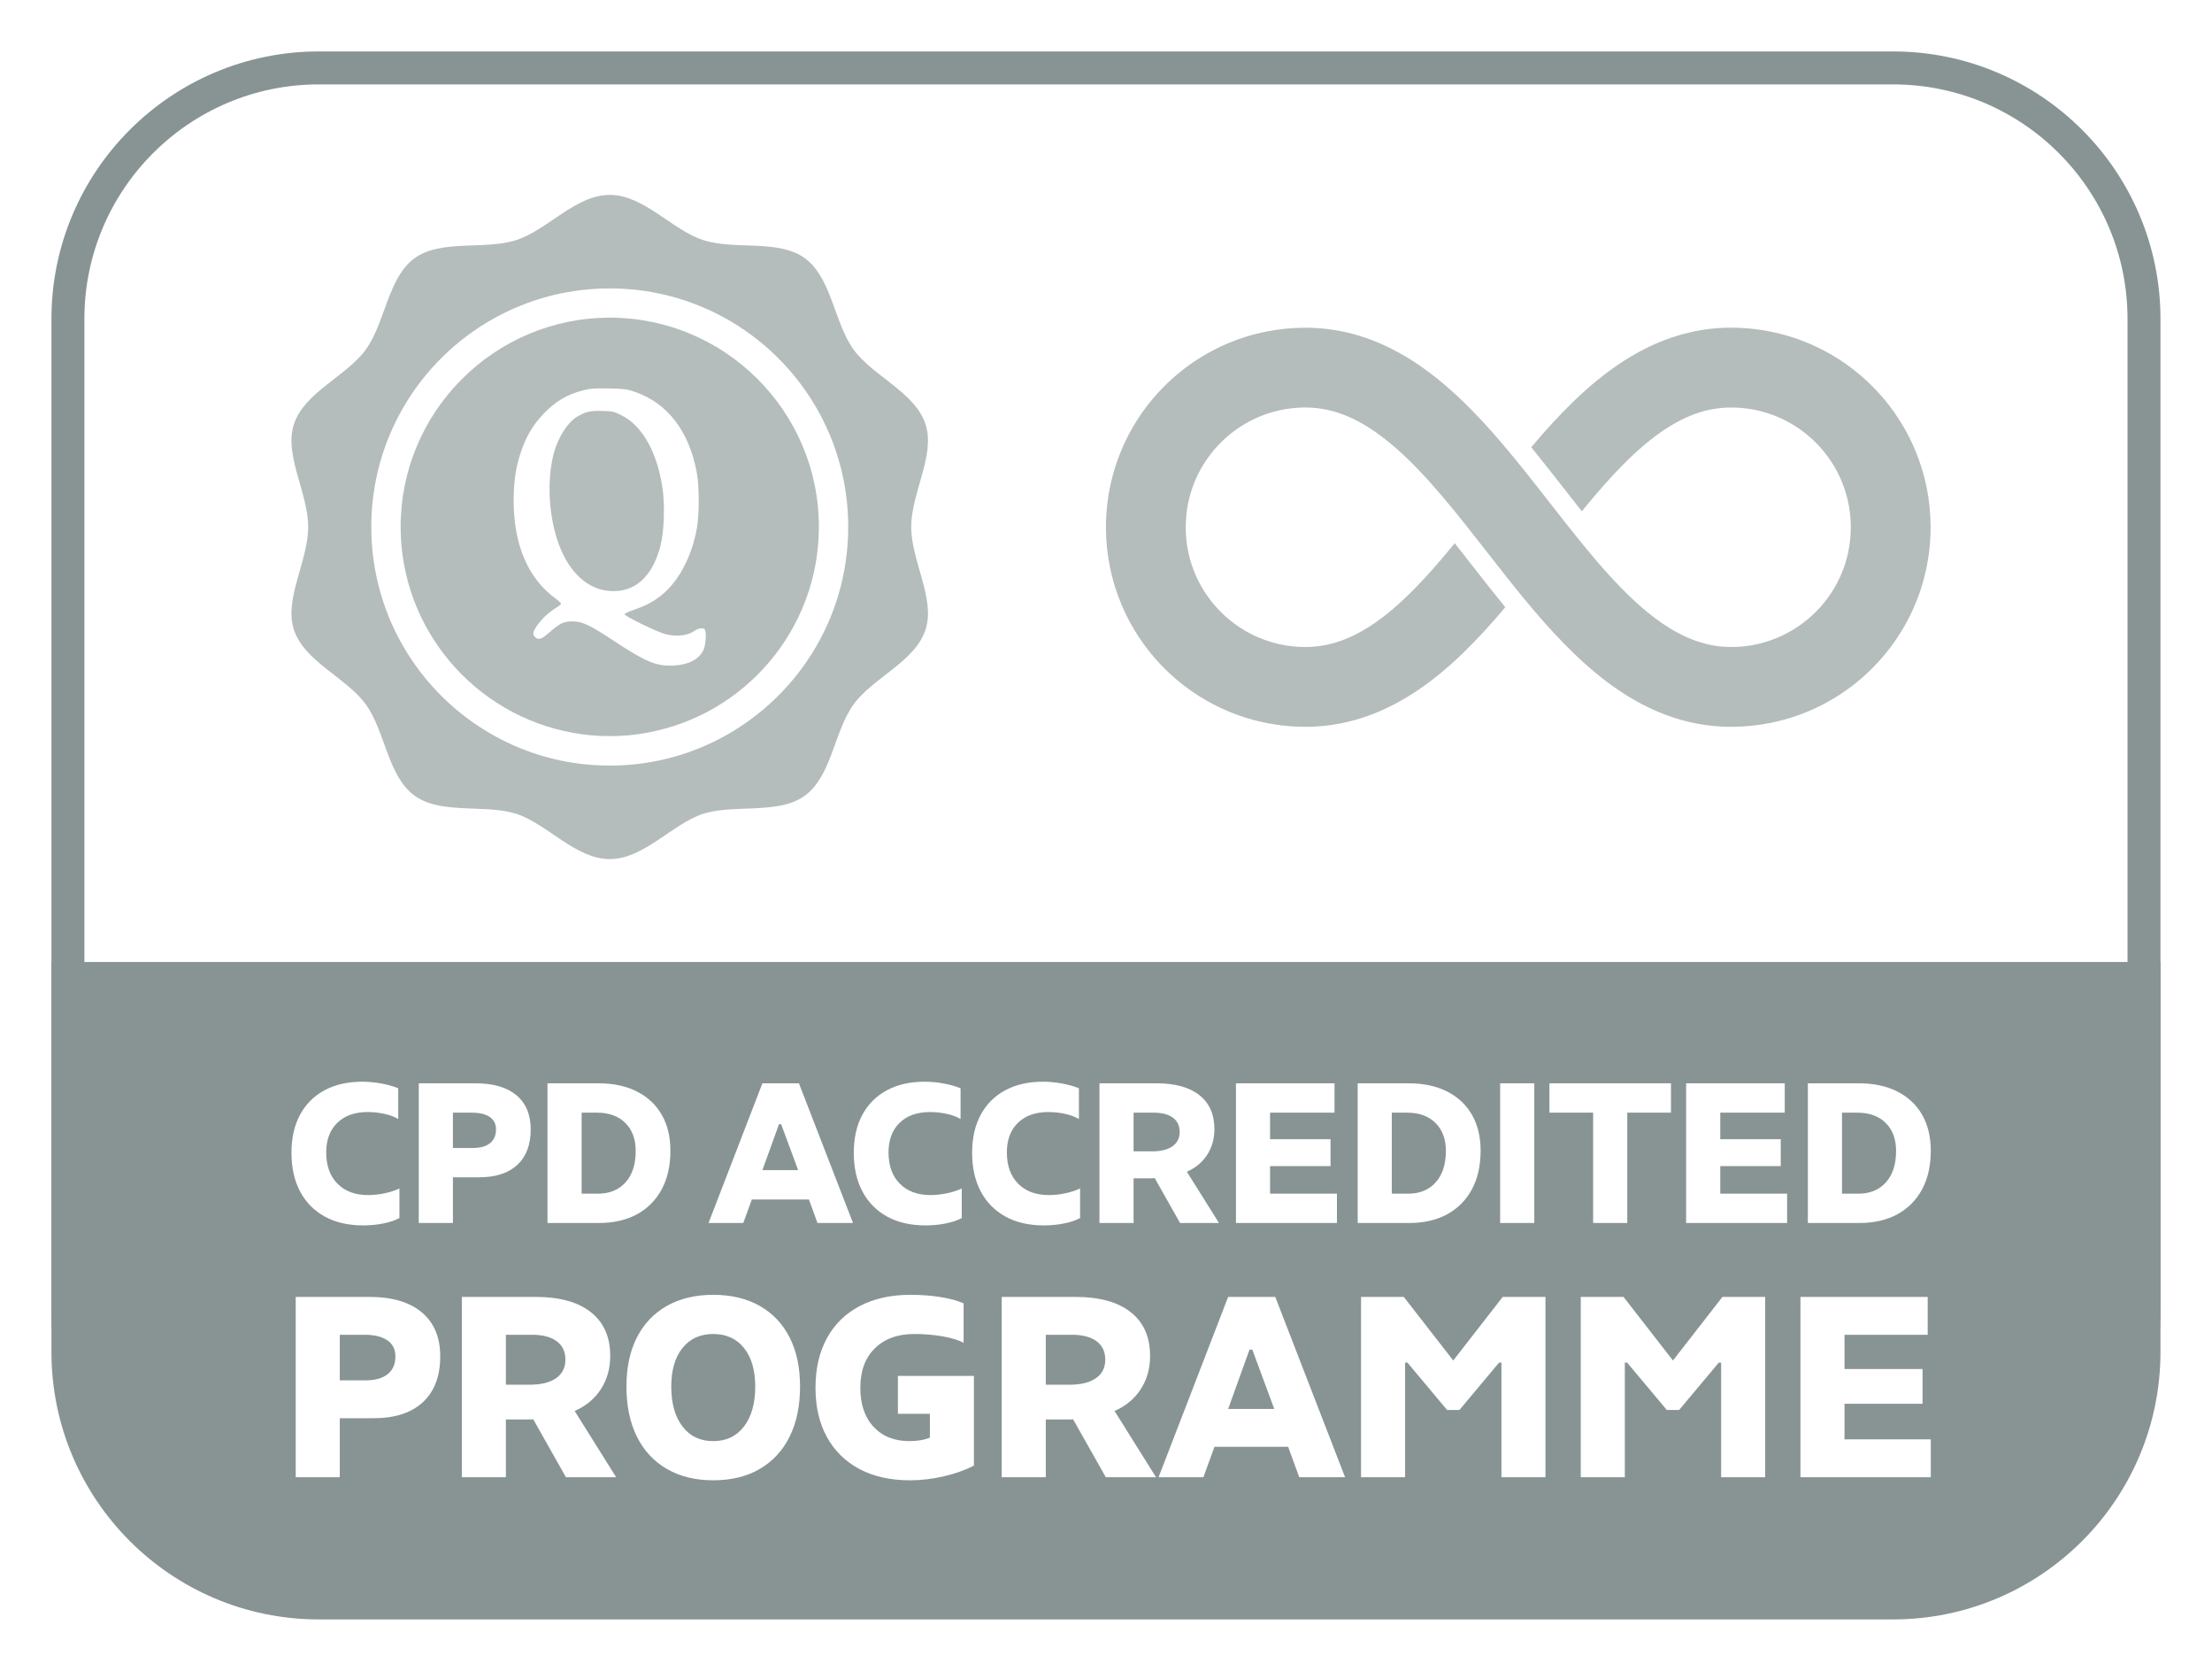
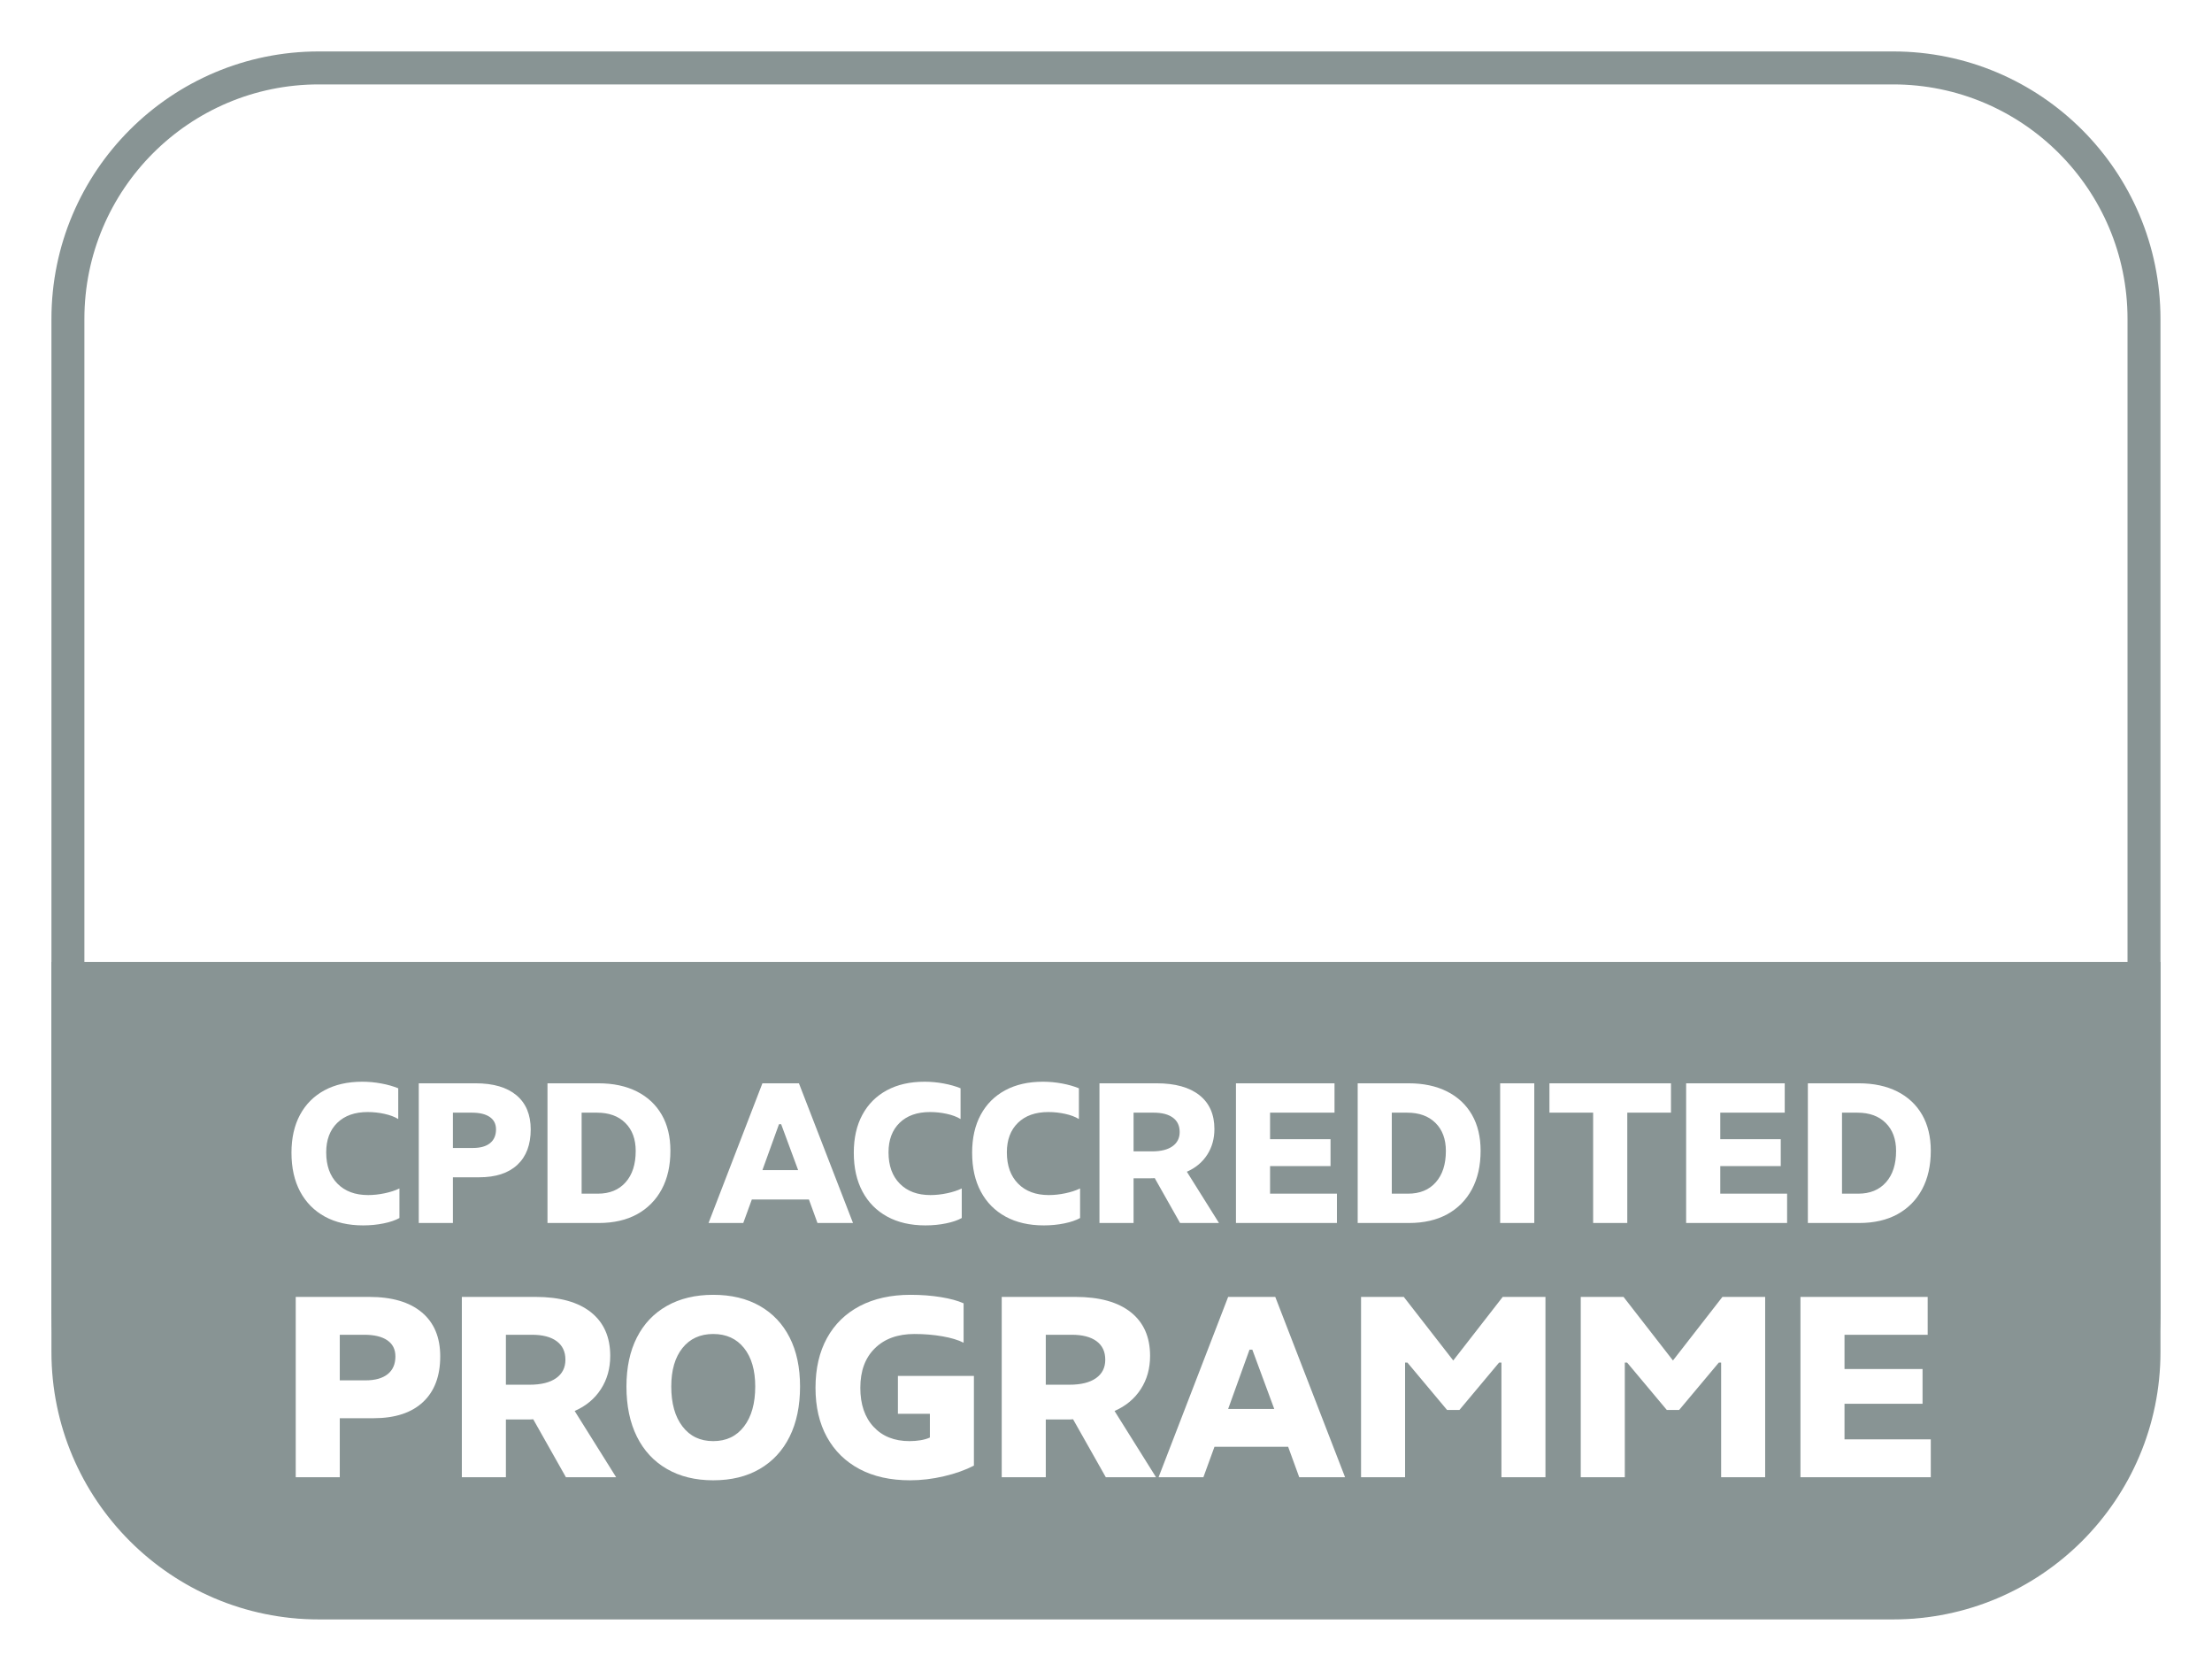
<svg xmlns="http://www.w3.org/2000/svg" width="100%" height="100%" viewBox="0 0 1593 1203" version="1.1" xml:space="preserve" style="fill-rule:evenodd;clip-rule:evenodd;">
  <g transform="matrix(1,0,0,1,-2581.82,-1341.52)">
    <g transform="matrix(23.732,0,0,23.732,713.326,989.494)">
      <g transform="matrix(1,0,0,1,8.294,-0.039)">
        <path d="M135.5,24.548L135.5,55.886C135.5,60.088 132.088,63.5 127.886,63.5L80.114,63.5C75.912,63.5 72.5,60.088 72.5,55.886L72.5,24.548C72.5,20.345 75.912,16.933 80.114,16.933L127.886,16.933C132.088,16.933 135.5,20.345 135.5,24.548Z" style="fill:none;stroke:rgb(136,148,148);stroke-width:1px;" />
      </g>
    </g>
    <g transform="matrix(23.732,0,0,23.732,713.326,989.494)">
      <g transform="matrix(1,0,0,1.172,8.294,-11.067)">
        <path d="M72,47L136,47L136,56C136,60.389 132.389,64 128,64L80,64C75.611,64 72,60.389 72,56L72,47ZM92.083,60.416C92.63,60.416 93.1,60.318 93.494,60.122C93.887,59.927 94.19,59.648 94.401,59.286C94.612,58.923 94.717,58.491 94.717,57.989C94.717,57.495 94.612,57.072 94.401,56.719C94.19,56.365 93.887,56.093 93.494,55.902C93.1,55.711 92.63,55.615 92.083,55.615C91.541,55.615 91.072,55.711 90.676,55.902C90.28,56.093 89.977,56.365 89.766,56.719C89.555,57.072 89.449,57.495 89.449,57.989C89.449,58.491 89.555,58.923 89.766,59.286C89.977,59.648 90.28,59.927 90.676,60.122C91.072,60.318 91.541,60.416 92.083,60.416ZM92.083,59.402C91.687,59.402 91.376,59.276 91.149,59.022C90.922,58.769 90.809,58.424 90.809,57.989C90.809,57.567 90.922,57.234 91.149,56.992C91.376,56.75 91.687,56.629 92.083,56.629C92.479,56.629 92.79,56.75 93.017,56.992C93.244,57.234 93.357,57.567 93.357,57.989C93.357,58.424 93.244,58.769 93.017,59.022C92.79,59.276 92.479,59.402 92.083,59.402ZM99.993,60.036L99.993,57.715L97.687,57.715L97.687,58.695L98.657,58.695L98.657,59.309C98.578,59.34 98.485,59.363 98.375,59.379C98.266,59.394 98.154,59.402 98.039,59.402C97.58,59.402 97.217,59.279 96.949,59.032C96.68,58.786 96.546,58.449 96.546,58.022C96.546,57.587 96.693,57.245 96.988,56.999C97.282,56.752 97.682,56.629 98.188,56.629C98.485,56.629 98.767,56.649 99.036,56.689C99.304,56.729 99.519,56.784 99.68,56.855L99.68,55.835C99.508,55.769 99.279,55.715 98.993,55.675C98.706,55.635 98.399,55.615 98.07,55.615C97.476,55.615 96.963,55.712 96.53,55.905C96.098,56.099 95.766,56.375 95.534,56.735C95.302,57.095 95.186,57.524 95.186,58.022C95.186,58.515 95.302,58.941 95.534,59.299C95.766,59.657 96.095,59.932 96.523,60.126C96.95,60.319 97.461,60.416 98.055,60.416C98.393,60.416 98.736,60.381 99.082,60.312C99.429,60.243 99.733,60.151 99.993,60.036ZM103.002,58.836L103.995,60.336L105.519,60.336L104.261,58.622C104.605,58.493 104.87,58.304 105.058,58.055C105.246,57.807 105.339,57.52 105.339,57.195C105.339,56.706 105.144,56.33 104.753,56.065C104.362,55.801 103.802,55.669 103.073,55.669L100.837,55.669L100.837,60.336L102.174,60.336L102.174,58.842L102.83,58.842C102.909,58.842 102.966,58.84 103.002,58.836ZM102.893,57.942L102.174,57.942L102.174,56.649L102.963,56.649C103.286,56.649 103.536,56.704 103.714,56.815C103.891,56.926 103.979,57.086 103.979,57.295C103.979,57.5 103.886,57.659 103.698,57.772C103.51,57.885 103.242,57.942 102.893,57.942ZM111.256,60.336L109.138,55.669L107.708,55.669L105.597,60.336L106.957,60.336L107.293,59.549L109.529,59.549L109.865,60.336L111.256,60.336ZM108.356,57.035L108.442,57.035L109.107,58.569L107.708,58.569L108.356,57.035ZM81.641,55.669L79.413,55.669L79.413,60.336L80.75,60.336L80.75,58.809L81.773,58.809C82.425,58.809 82.925,58.67 83.274,58.392C83.623,58.114 83.798,57.72 83.798,57.209C83.798,56.715 83.612,56.335 83.239,56.069C82.866,55.802 82.334,55.669 81.641,55.669ZM81.531,57.829L80.75,57.829L80.75,56.649L81.492,56.649C81.794,56.649 82.028,56.696 82.192,56.792C82.356,56.888 82.438,57.026 82.438,57.209C82.438,57.409 82.36,57.562 82.203,57.669C82.047,57.775 81.823,57.829 81.531,57.829ZM86.62,58.836L87.612,60.336L89.136,60.336L87.878,58.622C88.222,58.493 88.488,58.304 88.675,58.055C88.863,57.807 88.957,57.52 88.957,57.195C88.957,56.706 88.761,56.33 88.37,56.065C87.98,55.801 87.419,55.669 86.69,55.669L84.454,55.669L84.454,60.336L85.791,60.336L85.791,58.842L86.448,58.842C86.526,58.842 86.583,58.84 86.62,58.836ZM86.51,57.942L85.791,57.942L85.791,56.649L86.58,56.649C86.904,56.649 87.154,56.704 87.331,56.815C87.508,56.926 87.597,57.086 87.597,57.295C87.597,57.5 87.503,57.659 87.315,57.772C87.128,57.885 86.859,57.942 86.51,57.942ZM115.93,57.369L116.001,57.369L116.001,60.336L117.337,60.336L117.337,55.669L116.04,55.669L114.539,57.315L113.038,55.669L111.741,55.669L111.741,60.336L113.077,60.336L113.077,57.369L113.148,57.369L114.351,58.595L114.727,58.595L115.93,57.369ZM122.598,57.369L122.668,57.369L122.668,60.336L124.004,60.336L124.004,55.669L122.707,55.669L121.206,57.315L119.706,55.669L118.408,55.669L118.408,60.336L119.745,60.336L119.745,57.369L119.815,57.369L121.019,58.595L121.394,58.595L122.598,57.369ZM128.936,56.649L128.936,55.669L125.075,55.669L125.075,60.336L129.03,60.336L129.03,59.356L126.412,59.356L126.412,58.435L128.78,58.435L128.78,57.535L126.412,57.535L126.412,56.649L128.936,56.649ZM81.458,53.818C81.676,53.818 81.884,53.801 82.082,53.766C82.279,53.732 82.439,53.685 82.56,53.627L82.56,52.862C82.435,52.914 82.286,52.955 82.115,52.986C81.943,53.017 81.775,53.033 81.609,53.033C81.218,53.033 80.908,52.935 80.68,52.738C80.452,52.542 80.338,52.272 80.338,51.927C80.338,51.604 80.45,51.349 80.674,51.163C80.898,50.977 81.206,50.884 81.597,50.884C81.771,50.884 81.94,50.9 82.106,50.931C82.271,50.962 82.411,51.006 82.524,51.065L82.524,50.269C82.378,50.218 82.208,50.176 82.012,50.145C81.816,50.114 81.623,50.099 81.434,50.099C80.99,50.099 80.607,50.173 80.286,50.321C79.965,50.469 79.718,50.68 79.544,50.954C79.371,51.228 79.284,51.556 79.284,51.938C79.284,52.327 79.372,52.662 79.547,52.943C79.723,53.223 79.973,53.439 80.298,53.591C80.623,53.742 81.01,53.818 81.458,53.818ZM84.873,50.14L83.147,50.14L83.147,53.756L84.183,53.756L84.183,52.573L84.976,52.573C85.481,52.573 85.868,52.466 86.139,52.25C86.409,52.035 86.544,51.729 86.544,51.333C86.544,50.951 86.4,50.657 86.112,50.45C85.823,50.244 85.41,50.14 84.873,50.14ZM84.788,51.814L84.183,51.814L84.183,50.9L84.758,50.9C84.992,50.9 85.173,50.937 85.3,51.011C85.427,51.085 85.491,51.192 85.491,51.333C85.491,51.488 85.43,51.607 85.309,51.69C85.188,51.773 85.014,51.814 84.788,51.814ZM88.597,50.14L87.053,50.14L87.053,53.756L88.609,53.756C89.062,53.756 89.449,53.68 89.772,53.529C90.095,53.377 90.344,53.162 90.52,52.883C90.696,52.604 90.783,52.272 90.783,51.886C90.783,51.525 90.696,51.214 90.52,50.954C90.344,50.694 90.093,50.493 89.766,50.352C89.439,50.211 89.049,50.14 88.597,50.14ZM88.579,52.997L88.089,52.997L88.089,50.9L88.555,50.9C88.918,50.9 89.205,50.988 89.415,51.166C89.625,51.343 89.73,51.585 89.73,51.891C89.73,52.236 89.628,52.506 89.424,52.702C89.22,52.899 88.938,52.997 88.579,52.997ZM96.324,53.756L94.683,50.14L93.575,50.14L91.94,53.756L92.994,53.756L93.254,53.147L94.986,53.147L95.246,53.756L96.324,53.756ZM94.078,51.199L94.144,51.199L94.659,52.387L93.575,52.387L94.078,51.199ZM98.522,53.818C98.74,53.818 98.948,53.801 99.146,53.766C99.344,53.732 99.503,53.685 99.624,53.627L99.624,52.862C99.499,52.914 99.351,52.955 99.179,52.986C99.008,53.017 98.839,53.033 98.674,53.033C98.282,53.033 97.972,52.935 97.744,52.738C97.516,52.542 97.402,52.272 97.402,51.927C97.402,51.604 97.514,51.349 97.738,51.163C97.962,50.977 98.27,50.884 98.662,50.884C98.835,50.884 99.005,50.9 99.17,50.931C99.336,50.962 99.475,51.006 99.588,51.065L99.588,50.269C99.443,50.218 99.272,50.176 99.076,50.145C98.881,50.114 98.688,50.099 98.498,50.099C98.054,50.099 97.672,50.173 97.351,50.321C97.03,50.469 96.782,50.68 96.609,50.954C96.435,51.228 96.348,51.556 96.348,51.938C96.348,52.327 96.436,52.662 96.612,52.943C96.787,53.223 97.038,53.439 97.363,53.591C97.688,53.742 98.074,53.818 98.522,53.818ZM102.113,53.818C102.331,53.818 102.539,53.801 102.737,53.766C102.935,53.732 103.094,53.685 103.215,53.627L103.215,52.862C103.09,52.914 102.942,52.955 102.77,52.986C102.599,53.017 102.43,53.033 102.265,53.033C101.873,53.033 101.563,52.935 101.335,52.738C101.107,52.542 100.993,52.272 100.993,51.927C100.993,51.604 101.105,51.349 101.329,51.163C101.553,50.977 101.861,50.884 102.253,50.884C102.426,50.884 102.596,50.9 102.761,50.931C102.927,50.962 103.066,51.006 103.179,51.065L103.179,50.269C103.034,50.218 102.863,50.176 102.667,50.145C102.472,50.114 102.279,50.099 102.089,50.099C101.645,50.099 101.263,50.173 100.942,50.321C100.621,50.469 100.373,50.68 100.2,50.954C100.026,51.228 99.939,51.556 99.939,51.938C99.939,52.327 100.027,52.662 100.203,52.943C100.378,53.223 100.629,53.439 100.954,53.591C101.279,53.742 101.665,53.818 102.113,53.818ZM105.48,52.594L106.249,53.756L107.43,53.756L106.455,52.429C106.722,52.329 106.927,52.182 107.073,51.989C107.218,51.797 107.291,51.575 107.291,51.323C107.291,50.944 107.139,50.652 106.837,50.448C106.534,50.243 106.1,50.14 105.535,50.14L103.803,50.14L103.803,53.756L104.838,53.756L104.838,52.599L105.347,52.599C105.408,52.599 105.452,52.597 105.48,52.594ZM105.395,51.902L104.838,51.902L104.838,50.9L105.45,50.9C105.7,50.9 105.894,50.943 106.031,51.029C106.169,51.115 106.237,51.239 106.237,51.401C106.237,51.559 106.164,51.682 106.019,51.77C105.874,51.858 105.666,51.902 105.395,51.902ZM110.936,50.9L110.936,50.14L107.945,50.14L107.945,53.756L111.009,53.756L111.009,52.997L108.98,52.997L108.98,52.284L110.815,52.284L110.815,51.587L108.98,51.587L108.98,50.9L110.936,50.9ZM113.183,50.14L111.639,50.14L111.639,53.756L113.195,53.756C113.647,53.756 114.035,53.68 114.358,53.529C114.681,53.377 114.93,53.162 115.106,52.883C115.281,52.604 115.369,52.272 115.369,51.886C115.369,51.525 115.281,51.214 115.106,50.954C114.93,50.694 114.679,50.493 114.352,50.352C114.025,50.211 113.635,50.14 113.183,50.14ZM113.165,52.997L112.674,52.997L112.674,50.9L113.14,50.9C113.504,50.9 113.79,50.988 114,51.166C114.21,51.343 114.315,51.585 114.315,51.891C114.315,52.236 114.213,52.506 114.009,52.702C113.806,52.899 113.524,52.997 113.165,52.997ZM116.998,50.14L115.962,50.14L115.962,53.756L116.998,53.756L116.998,50.14ZM117.458,50.9L118.784,50.9L118.784,53.756L119.82,53.756L119.82,50.9L121.146,50.9L121.146,50.14L117.458,50.14L117.458,50.9ZM124.598,50.9L124.598,50.14L121.606,50.14L121.606,53.756L124.67,53.756L124.67,52.997L122.642,52.997L122.642,52.284L124.477,52.284L124.477,51.587L122.642,51.587L122.642,50.9L124.598,50.9ZM126.844,50.14L125.3,50.14L125.3,53.756L126.856,53.756C127.308,53.756 127.696,53.68 128.019,53.529C128.342,53.377 128.591,53.162 128.767,52.883C128.942,52.604 129.03,52.272 129.03,51.886C129.03,51.525 128.942,51.214 128.767,50.954C128.591,50.694 128.34,50.493 128.013,50.352C127.686,50.211 127.296,50.14 126.844,50.14ZM126.826,52.997L126.336,52.997L126.336,50.9L126.802,50.9C127.165,50.9 127.452,50.988 127.662,51.166C127.872,51.343 127.977,51.585 127.977,51.891C127.977,52.236 127.875,52.506 127.671,52.702C127.467,52.899 127.185,52.997 126.826,52.997Z" style="fill:rgb(136,148,148);" />
      </g>
    </g>
    <g transform="matrix(23.732,0,0,23.732,713.326,989.494)">
      <g transform="matrix(0.789,0,0,0.789,15.19,18.689)">
        <g transform="matrix(0.396,0,0,0.396,91.746,2.607)">
-           <path d="M61.584,22.28C60.584,19.17 56.484,17.61 54.604,15.03C52.704,12.42 52.474,8.05 49.864,6.15C47.284,4.27 43.064,5.39 39.964,4.38C36.974,3.41 34.234,0 30.914,0C27.594,0 24.854,3.41 21.854,4.38C18.754,5.39 14.544,4.27 11.954,6.15C9.344,8.05 9.114,12.42 7.214,15.03C5.334,17.61 1.244,19.17 0.234,22.28C-0.736,25.27 1.624,28.92 1.624,32.24C1.624,35.56 -0.736,39.22 0.234,42.21C1.244,45.31 5.334,46.87 7.214,49.46C9.114,52.07 9.344,56.43 11.954,58.33C13.554,59.49 15.774,59.51 17.964,59.6C19.314,59.65 20.664,59.72 21.854,60.1C24.854,61.08 27.594,64.49 30.914,64.49C34.234,64.49 36.974,61.08 39.964,60.1C41.154,59.72 42.504,59.65 43.864,59.6C46.054,59.51 48.274,59.49 49.864,58.33C52.474,56.43 52.704,52.07 54.604,49.46C56.484,46.87 60.584,45.31 61.584,42.21C62.564,39.22 60.194,35.56 60.194,32.24C60.194,28.91 62.564,25.26 61.584,22.28ZM41.504,52.85C38.231,54.54 34.598,55.418 30.914,55.41C27.094,55.41 23.494,54.49 20.324,52.85C12.854,49 7.754,41.22 7.754,32.24C7.754,19.45 18.124,9.08 30.914,9.08C43.704,9.08 54.074,19.45 54.074,32.24C54.074,41.22 48.974,48.99 41.504,52.85Z" style="fill:rgb(181,188,188);fill-rule:nonzero;" />
-         </g>
+           </g>
        <g transform="matrix(0.396,0,0,0.396,91.746,2.607)">
-           <path d="M30.914,11.92C42.114,11.92 51.234,21.04 51.224,32.23C51.224,42.2 44.014,50.51 34.524,52.22C33.354,52.45 32.144,52.55 30.914,52.55C29.684,52.55 28.464,52.44 27.294,52.22C17.824,50.51 10.604,42.2 10.604,32.23C10.604,21.04 19.714,11.92 30.914,11.92ZM28.372,18.964C26.795,19.36 25.655,20.034 24.515,21.224C23.404,22.394 22.78,23.455 22.244,25.091C21.778,26.509 21.58,27.867 21.58,29.691C21.58,33.945 22.968,37.207 25.595,39.15C25.923,39.388 26.19,39.636 26.19,39.686C26.19,39.745 25.992,39.914 25.744,40.062C24.991,40.538 24.434,41.044 23.95,41.688C23.444,42.363 23.374,42.68 23.672,42.948C23.989,43.235 24.287,43.146 24.971,42.551C26.061,41.589 26.428,41.411 27.281,41.411C28.243,41.411 28.966,41.748 31.396,43.354C34.439,45.367 35.481,45.783 37.116,45.694C38.554,45.625 39.546,45.109 40.002,44.227C40.19,43.87 40.309,42.759 40.2,42.353C40.15,42.135 40.07,42.085 39.813,42.075C39.645,42.075 39.357,42.184 39.189,42.303C38.485,42.799 37.434,42.928 36.333,42.65C35.51,42.442 32.298,40.875 32.357,40.707C32.377,40.637 32.813,40.439 33.329,40.261C34.469,39.864 35.163,39.487 35.947,38.863C37.612,37.514 38.881,35.125 39.377,32.359C39.615,31.07 39.615,28.313 39.377,27.024C38.643,22.959 36.541,20.213 33.319,19.112C32.575,18.854 32.318,18.825 30.821,18.795C29.441,18.765 29.016,18.795 28.371,18.964L28.372,18.964ZM32.04,21.393C34.063,22.394 35.52,24.972 36.036,28.462C36.284,30.167 36.194,32.696 35.836,34.084C35.163,36.662 33.815,38.159 31.921,38.426C29.323,38.783 27.093,37.068 25.933,33.826C24.981,31.179 24.802,27.748 25.457,25.17C25.863,23.604 26.775,22.146 27.707,21.561C28.54,21.056 28.986,20.947 30.156,20.976C31.186,20.996 31.306,21.026 32.04,21.393Z" style="fill:rgb(181,188,188);" />
-         </g>
+           </g>
      </g>
    </g>
    <g transform="matrix(23.732,0,0,23.732,713.326,989.494)">
      <g transform="matrix(0.385,0,0,0.385,109.406,15.428)">
-         <path d="M71.264,33.878C70.068,31.052 68.077,28.656 65.57,26.962C64.316,26.114 62.93,25.442 61.451,24.983C59.971,24.522 58.396,24.275 56.776,24.275C55.67,24.275 54.593,24.4 53.562,24.636C51.626,25.076 49.865,25.894 48.273,26.923C46.878,27.822 45.604,28.885 44.408,30.033C43.215,31.184 42.096,32.424 41.022,33.698C41.924,34.802 42.798,35.918 43.65,37.008L43.718,37.096C44.145,37.642 44.575,38.194 45.01,38.743C45.1,38.632 45.191,38.521 45.281,38.412C46.251,37.233 47.216,36.129 48.179,35.151C48.902,34.416 49.623,33.753 50.34,33.18C51.418,32.317 52.481,31.661 53.532,31.226C54.059,31.009 54.586,30.846 55.12,30.735C55.655,30.624 56.201,30.566 56.775,30.566C58.086,30.566 59.318,30.83 60.445,31.306C62.134,32.019 63.582,33.22 64.6,34.728C65.109,35.481 65.511,36.31 65.786,37.194C66.061,38.079 66.21,39.017 66.21,40.001C66.21,41.313 65.946,42.545 65.471,43.673C64.756,45.361 63.556,46.81 62.048,47.827C61.294,48.336 60.465,48.737 59.581,49.013C58.697,49.289 57.758,49.437 56.775,49.437C56.143,49.437 55.546,49.366 54.959,49.233C54.19,49.057 53.433,48.771 52.669,48.371C52.415,48.237 52.159,48.092 51.902,47.933C51.133,47.458 50.357,46.87 49.577,46.181C49.284,45.923 48.991,45.652 48.698,45.368C47.818,44.515 46.936,43.551 46.052,42.514C45.315,41.648 44.575,40.733 43.829,39.788C43.382,39.223 42.933,38.647 42.478,38.066C41.249,36.494 39.996,34.886 38.674,33.339C37.682,32.18 36.653,31.054 35.558,30.004C34.737,29.216 33.879,28.471 32.97,27.791C32.8,27.664 32.628,27.539 32.454,27.416C31.235,26.556 29.923,25.815 28.497,25.267C27.175,24.758 25.754,24.422 24.266,24.315C23.922,24.29 23.576,24.277 23.225,24.278C21.063,24.278 18.986,24.717 17.103,25.514C14.277,26.711 11.882,28.7 10.187,31.208C9.34,32.462 8.667,33.848 8.208,35.328C7.747,36.804 7.5,38.379 7.5,40C7.5,42.162 7.94,44.239 8.737,46.122C9.933,48.948 11.923,51.343 14.431,53.038C15.685,53.885 17.071,54.558 18.55,55.018C20.029,55.478 21.604,55.725 23.225,55.725C24.33,55.725 25.408,55.599 26.438,55.365C28.374,54.924 30.135,54.106 31.728,53.078C33.123,52.179 34.396,51.115 35.592,49.967C36.785,48.817 37.904,47.577 38.978,46.302C38.072,45.193 37.194,44.073 36.338,42.978L36.281,42.905C35.855,42.359 35.424,41.807 34.99,41.258C34.899,41.368 34.809,41.48 34.719,41.59C33.748,42.768 32.783,43.872 31.82,44.851C31.097,45.585 30.376,46.248 29.659,46.823C28.582,47.685 27.518,48.342 26.467,48.776C25.94,48.994 25.414,49.157 24.879,49.268C24.344,49.378 23.799,49.437 23.225,49.437C21.913,49.437 20.681,49.173 19.554,48.696C17.865,47.983 16.417,46.783 15.4,45.275C14.891,44.521 14.489,43.692 14.213,42.808C13.939,41.924 13.79,40.985 13.79,40.001C13.79,38.689 14.054,37.457 14.529,36.329C15.244,34.64 16.444,33.192 17.952,32.175C18.705,31.665 19.534,31.264 20.418,30.989C21.302,30.714 22.241,30.565 23.225,30.565C23.857,30.565 24.454,30.636 25.04,30.769C26.065,31.003 27.07,31.434 28.097,32.069C28.867,32.545 29.643,33.133 30.422,33.822C31.593,34.853 32.769,36.106 33.948,37.49C35.128,38.874 36.311,40.389 37.52,41.936C38.749,43.508 40.002,45.117 41.324,46.664C42.316,47.824 43.345,48.949 44.44,50C44.645,50.197 44.852,50.391 45.063,50.583C45.694,51.155 46.346,51.702 47.028,52.213C48.39,53.233 49.872,54.11 51.501,54.737C51.603,54.776 51.705,54.814 51.808,54.851C53.351,55.407 55.023,55.727 56.775,55.726C58.936,55.726 61.013,55.287 62.896,54.49C65.722,53.294 68.117,51.303 69.812,48.796C70.659,47.542 71.333,46.156 71.792,44.676C72.254,43.195 72.5,41.621 72.5,40C72.5,37.837 72.061,35.76 71.264,33.878Z" style="fill:rgb(181,188,188);fill-rule:nonzero;" />
-       </g>
+         </g>
    </g>
  </g>
</svg>